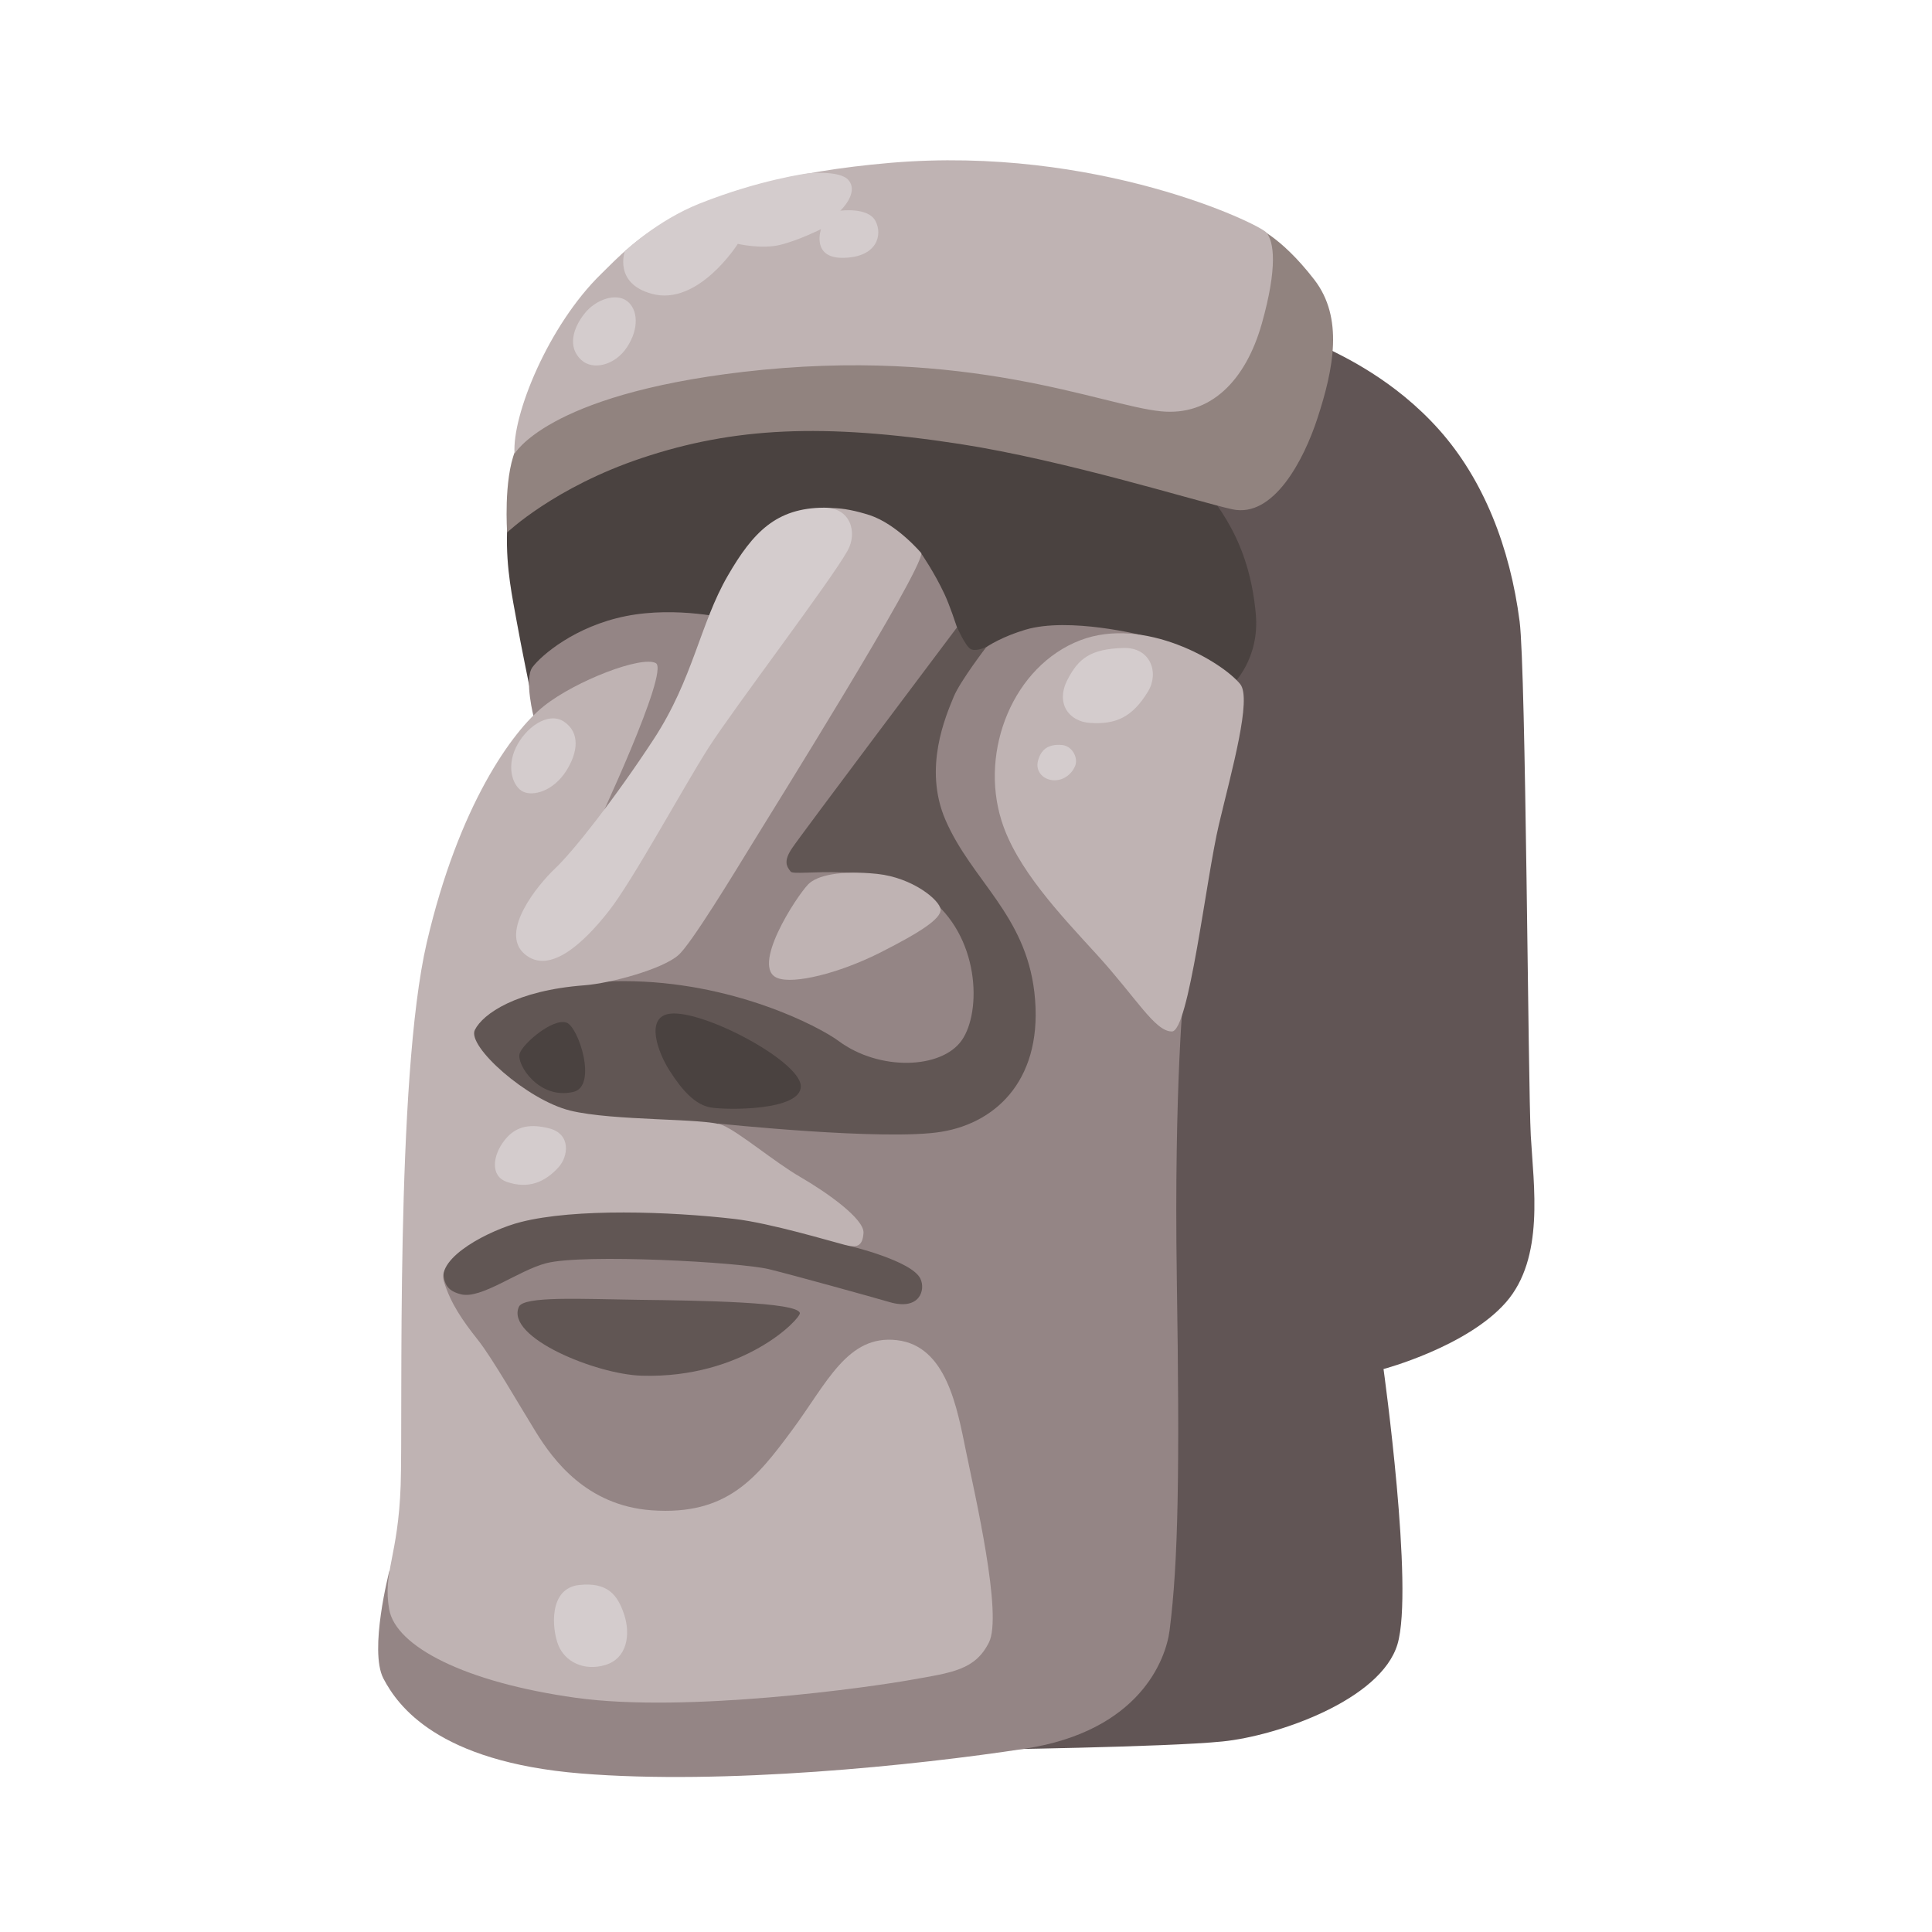
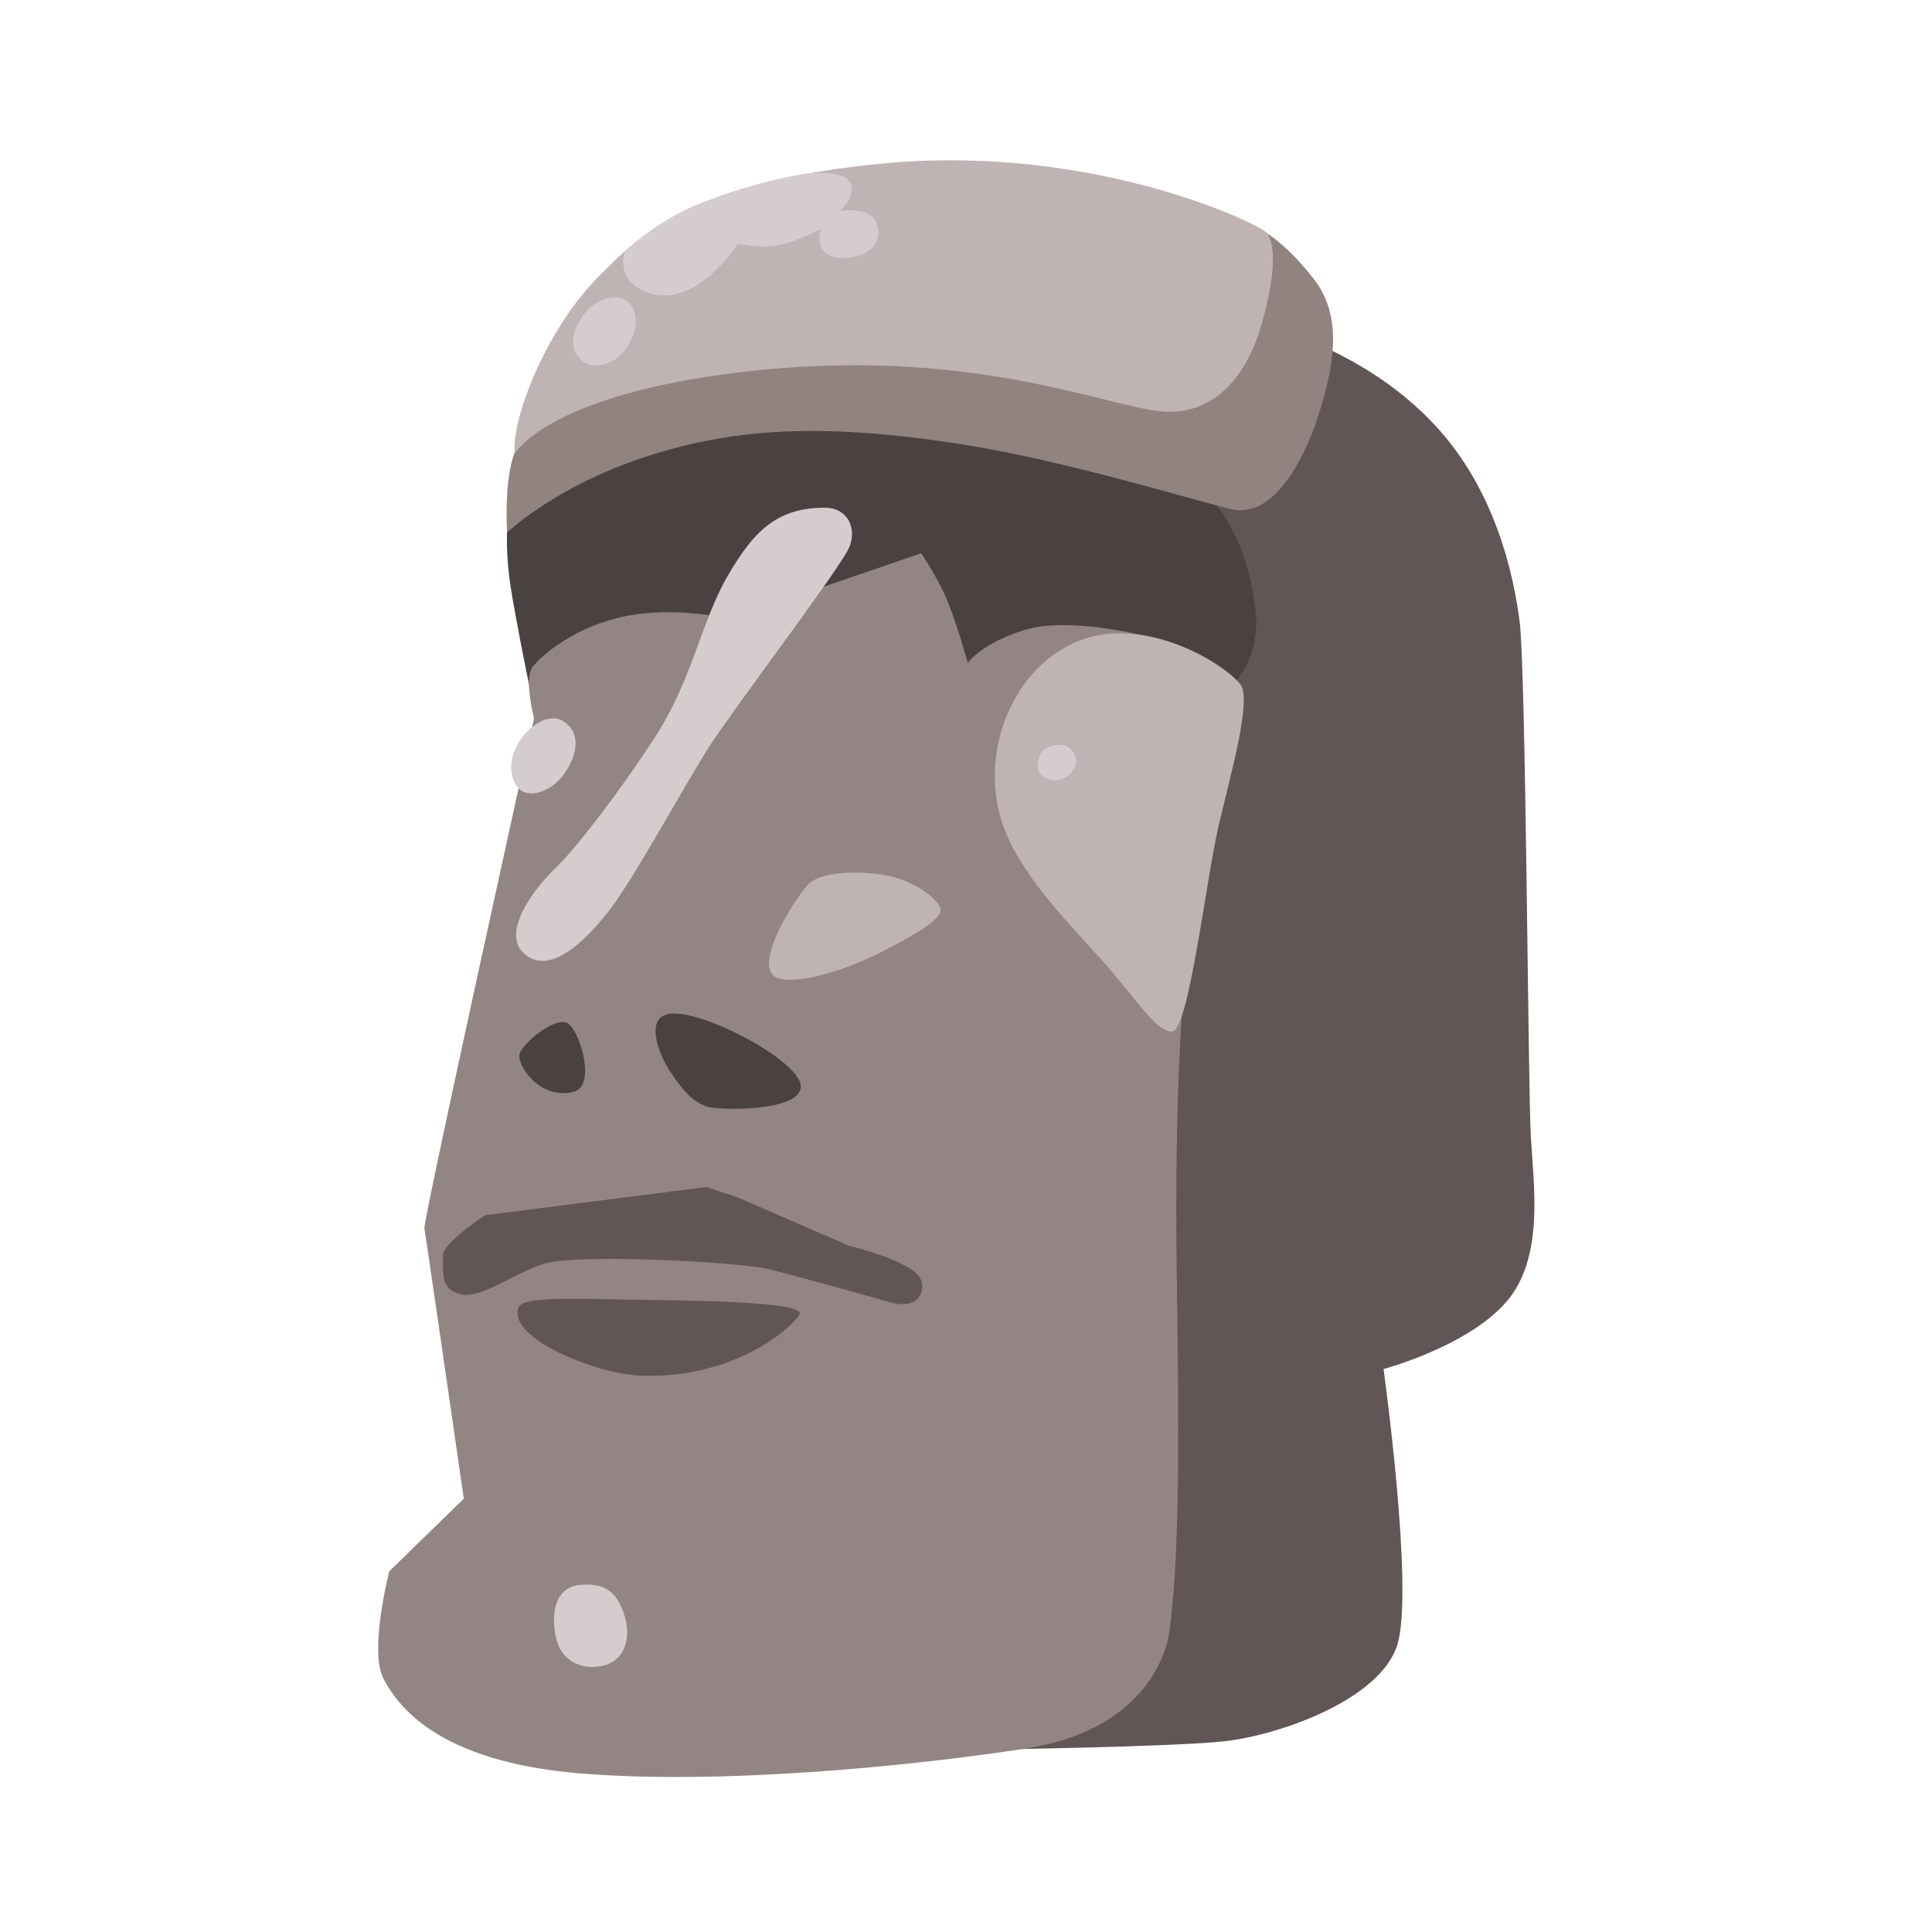
<svg xmlns="http://www.w3.org/2000/svg" width="18" height="18" viewBox="0 0 18 18" fill="none">
  <path d="M9.938 13.895L9.092 16.302C9.092 16.302 10.871 16.278 11.388 16.225C11.906 16.173 12.865 15.837 13.02 15.319C13.175 14.802 12.89 12.755 12.89 12.755C12.89 12.755 13.667 12.548 14.03 12.134C14.392 11.721 14.288 11.047 14.262 10.581C14.236 10.114 14.217 6.252 14.158 5.79C14.069 5.1 13.822 4.468 13.407 4.003C12.992 3.538 12.511 3.318 12.338 3.232C12.118 3.121 11.415 2.947 11.415 2.947L9.938 13.895Z" fill="#615555" />
  <path d="M5.165 4.252C5.145 4.294 4.734 4.622 4.724 4.96C4.714 5.299 4.775 5.571 4.816 5.801C4.855 6.019 4.936 6.412 4.936 6.412L11.485 6.376C11.485 6.376 11.738 6.141 11.7 5.72C11.638 5.042 11.351 4.704 11.095 4.396C10.838 4.089 7.535 3.586 7.535 3.586C7.535 3.586 5.175 4.232 5.165 4.252Z" fill="#4A4240" />
  <path d="M4.975 6.692C4.975 6.692 4.88 6.325 4.961 6.216C5.042 6.107 5.356 5.835 5.832 5.74C6.309 5.645 6.798 5.767 6.798 5.767L8.582 5.155C8.582 5.155 8.705 5.332 8.8 5.536C8.895 5.74 9.017 6.176 9.017 6.176C9.017 6.176 9.146 5.99 9.553 5.867C9.962 5.745 10.649 5.921 10.649 5.921L11.032 9.198C11.032 9.198 10.937 10.097 10.964 11.908C10.992 13.719 10.978 14.549 10.897 15.189C10.862 15.463 10.616 16.128 9.55 16.292C8.532 16.448 6.745 16.632 5.411 16.523C4.076 16.414 3.705 15.892 3.572 15.638C3.436 15.376 3.627 14.639 3.627 14.639L4.321 13.963C4.321 13.963 3.967 11.512 3.954 11.444C3.94 11.376 4.975 6.692 4.975 6.692Z" fill="#948585" />
  <path d="M6.869 11.154L7.911 11.607C7.911 11.607 8.495 11.745 8.575 11.913C8.626 12.019 8.567 12.212 8.29 12.132C8.13 12.085 7.386 11.879 7.166 11.825C6.896 11.759 5.436 11.679 5.089 11.769C4.827 11.837 4.486 12.105 4.296 12.059C4.114 12.015 4.129 11.902 4.126 11.698C4.125 11.581 4.519 11.322 4.519 11.322L6.582 11.059L6.869 11.154Z" fill="#615654" />
  <path d="M4.834 12.176C4.71 12.461 5.556 12.805 5.978 12.817C6.927 12.846 7.462 12.284 7.452 12.233C7.43 12.131 6.533 12.117 5.95 12.11C5.416 12.103 4.877 12.073 4.834 12.176Z" fill="#615654" />
  <path d="M11.555 6.374C11.386 6.165 10.661 5.737 10.065 5.965C9.442 6.204 9.126 6.99 9.33 7.643C9.468 8.09 9.877 8.52 10.221 8.896C10.59 9.301 10.76 9.61 10.918 9.61C11.077 9.61 11.236 8.19 11.356 7.683C11.476 7.177 11.665 6.51 11.555 6.374Z" fill="#BFB3B3" />
-   <path d="M9.191 6.026C9.191 6.026 9.092 6.076 9.042 6.046C8.992 6.016 8.917 5.844 8.917 5.844C8.917 5.844 7.457 7.785 7.379 7.903C7.299 8.022 7.327 8.071 7.367 8.121C7.407 8.171 8.177 8.01 8.644 8.356C9.13 8.718 9.148 9.425 8.96 9.693C8.771 9.961 8.194 9.98 7.815 9.7C7.629 9.562 6.822 9.141 5.809 9.141C5.386 9.141 4.64 9.213 4.64 9.213L4.188 9.628L4.634 10.253L6.427 10.893L6.692 10.468C6.692 10.468 8.25 10.632 8.774 10.544C9.297 10.457 9.728 10.037 9.637 9.245C9.553 8.52 9.052 8.201 8.809 7.64C8.599 7.155 8.812 6.67 8.887 6.488C8.948 6.343 9.191 6.026 9.191 6.026Z" fill="#615654" />
  <path d="M5.277 9.527C5.149 9.485 4.871 9.722 4.841 9.817C4.811 9.916 5.021 10.249 5.342 10.173C5.569 10.121 5.391 9.565 5.277 9.527Z" fill="#4A4240" />
  <path d="M6.239 9.445C6.01 9.476 6.127 9.802 6.239 9.976C6.36 10.166 6.48 10.293 6.621 10.318C6.762 10.343 7.468 10.352 7.461 10.118C7.453 9.885 6.546 9.403 6.239 9.445Z" fill="#4A4240" />
  <path d="M7.246 9.113C7.398 9.17 7.81 9.07 8.191 8.88C8.572 8.688 8.772 8.558 8.763 8.472C8.755 8.386 8.503 8.177 8.173 8.142C7.828 8.106 7.612 8.157 7.532 8.237C7.42 8.35 6.986 9.018 7.246 9.113Z" fill="#BFB3B3" />
  <path d="M11.676 2.104C11.676 2.104 11.919 2.183 12.246 2.607C12.518 2.961 12.427 3.432 12.273 3.901C12.149 4.28 11.867 4.829 11.481 4.745C11.167 4.677 9.932 4.289 8.94 4.136C7.668 3.941 6.838 3.981 5.981 4.267C5.166 4.539 4.725 4.961 4.725 4.961C4.725 4.961 4.69 4.474 4.8 4.201C4.91 3.929 6.08 3.357 6.08 3.357L11.676 2.104Z" fill="#91837F" />
-   <path d="M8.584 5.154C8.591 5.324 7.172 7.592 7.005 7.866C6.837 8.14 6.439 8.795 6.321 8.898C6.177 9.027 5.695 9.161 5.442 9.18C4.811 9.228 4.499 9.445 4.424 9.596C4.349 9.747 4.91 10.248 5.312 10.347C5.715 10.446 6.572 10.416 6.732 10.483C6.892 10.551 7.21 10.823 7.46 10.968C7.71 11.113 8.052 11.357 8.045 11.486C8.037 11.614 7.982 11.627 7.87 11.598C7.737 11.564 7.179 11.396 6.846 11.357C6.242 11.287 5.356 11.256 4.85 11.386C4.571 11.457 4.065 11.711 4.136 11.941C4.2 12.144 4.305 12.298 4.455 12.487C4.585 12.651 4.835 13.087 4.994 13.344C5.154 13.602 5.465 14.027 6.07 14.071C6.775 14.122 7.05 13.769 7.377 13.328C7.704 12.888 7.894 12.432 8.356 12.486C8.819 12.539 8.917 13.116 9.001 13.526C9.085 13.936 9.342 15.044 9.214 15.302C9.085 15.559 8.872 15.583 8.492 15.65C8.112 15.719 6.397 15.962 5.365 15.818C4.333 15.674 3.688 15.341 3.626 14.994C3.565 14.648 3.71 14.504 3.733 13.837C3.755 13.169 3.68 10.058 3.976 8.782C4.273 7.506 4.772 6.812 5.069 6.577C5.365 6.342 5.977 6.107 6.11 6.178C6.242 6.25 5.549 7.72 5.549 7.72C5.549 7.72 5.987 7.597 6.029 7.495C6.07 7.392 7.202 4.942 7.417 4.82C7.632 4.697 7.849 4.719 8.104 4.8C8.36 4.886 8.584 5.154 8.584 5.154Z" fill="#BFB3B3" />
  <path d="M5.396 14.767C5.11 14.798 5.141 15.175 5.202 15.328C5.264 15.48 5.437 15.573 5.641 15.512C5.845 15.45 5.876 15.225 5.815 15.042C5.754 14.858 5.66 14.739 5.396 14.767Z" fill="#D4CCCD" />
-   <path d="M5.11 10.511C4.956 10.474 4.814 10.479 4.701 10.623C4.589 10.766 4.566 10.957 4.721 11.011C4.925 11.082 5.079 11.011 5.201 10.878C5.296 10.777 5.325 10.562 5.11 10.511Z" fill="#D4CCCD" />
  <path d="M9.895 6.941C9.757 6.929 9.697 6.992 9.671 7.087C9.645 7.182 9.713 7.26 9.808 7.269C9.903 7.277 9.981 7.217 10.015 7.14C10.05 7.062 9.99 6.95 9.895 6.941Z" fill="#D4CCCD" />
  <path d="M5.254 6.723C5.109 6.627 4.896 6.775 4.805 6.968C4.714 7.162 4.785 7.336 4.876 7.377C4.967 7.418 5.15 7.376 5.275 7.183C5.386 7.008 5.406 6.825 5.254 6.723Z" fill="#D4CCCD" />
-   <path d="M10.463 6.037C10.162 6.047 10.05 6.132 9.947 6.33C9.832 6.55 9.956 6.721 10.153 6.735C10.395 6.752 10.55 6.683 10.696 6.442C10.801 6.27 10.722 6.028 10.463 6.037Z" fill="#D4CCCD" />
  <path d="M7.677 4.73C7.233 4.732 7.015 4.958 6.78 5.365C6.523 5.808 6.458 6.325 6.091 6.886C5.724 7.447 5.336 7.937 5.172 8.091C5.009 8.245 4.651 8.683 4.886 8.887C5.121 9.091 5.447 8.775 5.672 8.488C5.897 8.202 6.366 7.335 6.601 6.967C6.836 6.6 7.745 5.405 7.897 5.13C7.991 4.961 7.925 4.728 7.677 4.73Z" fill="#D4CCCD" />
  <path d="M10.816 3.832C11.277 3.879 11.606 3.546 11.756 3.015C11.906 2.484 11.868 2.249 11.799 2.167C11.732 2.086 10.217 1.354 8.297 1.517C6.377 1.681 5.886 2.275 5.601 2.552C5.111 3.029 4.769 3.867 4.794 4.227C4.794 4.235 5.079 3.681 6.922 3.465C9.018 3.22 10.272 3.779 10.816 3.832Z" fill="#BFB3B3" />
  <path d="M5.414 3.352C5.52 3.454 5.73 3.406 5.842 3.234C5.956 3.061 5.944 2.882 5.842 2.805C5.741 2.727 5.55 2.787 5.444 2.924C5.337 3.06 5.287 3.234 5.414 3.352Z" fill="#D4CCCD" />
  <path d="M5.821 2.342C5.821 2.342 6.119 2.055 6.519 1.896C7.081 1.673 7.527 1.615 7.527 1.615C7.527 1.615 7.829 1.584 7.906 1.679C8.005 1.799 7.829 1.963 7.829 1.963C7.829 1.963 8.087 1.928 8.156 2.058C8.225 2.186 8.174 2.394 7.864 2.402C7.554 2.411 7.649 2.135 7.649 2.135C7.649 2.135 7.442 2.239 7.27 2.281C7.097 2.324 6.874 2.272 6.874 2.272C6.874 2.272 6.505 2.857 6.072 2.737C5.715 2.64 5.821 2.342 5.821 2.342Z" fill="#D4CCCD" />
</svg>